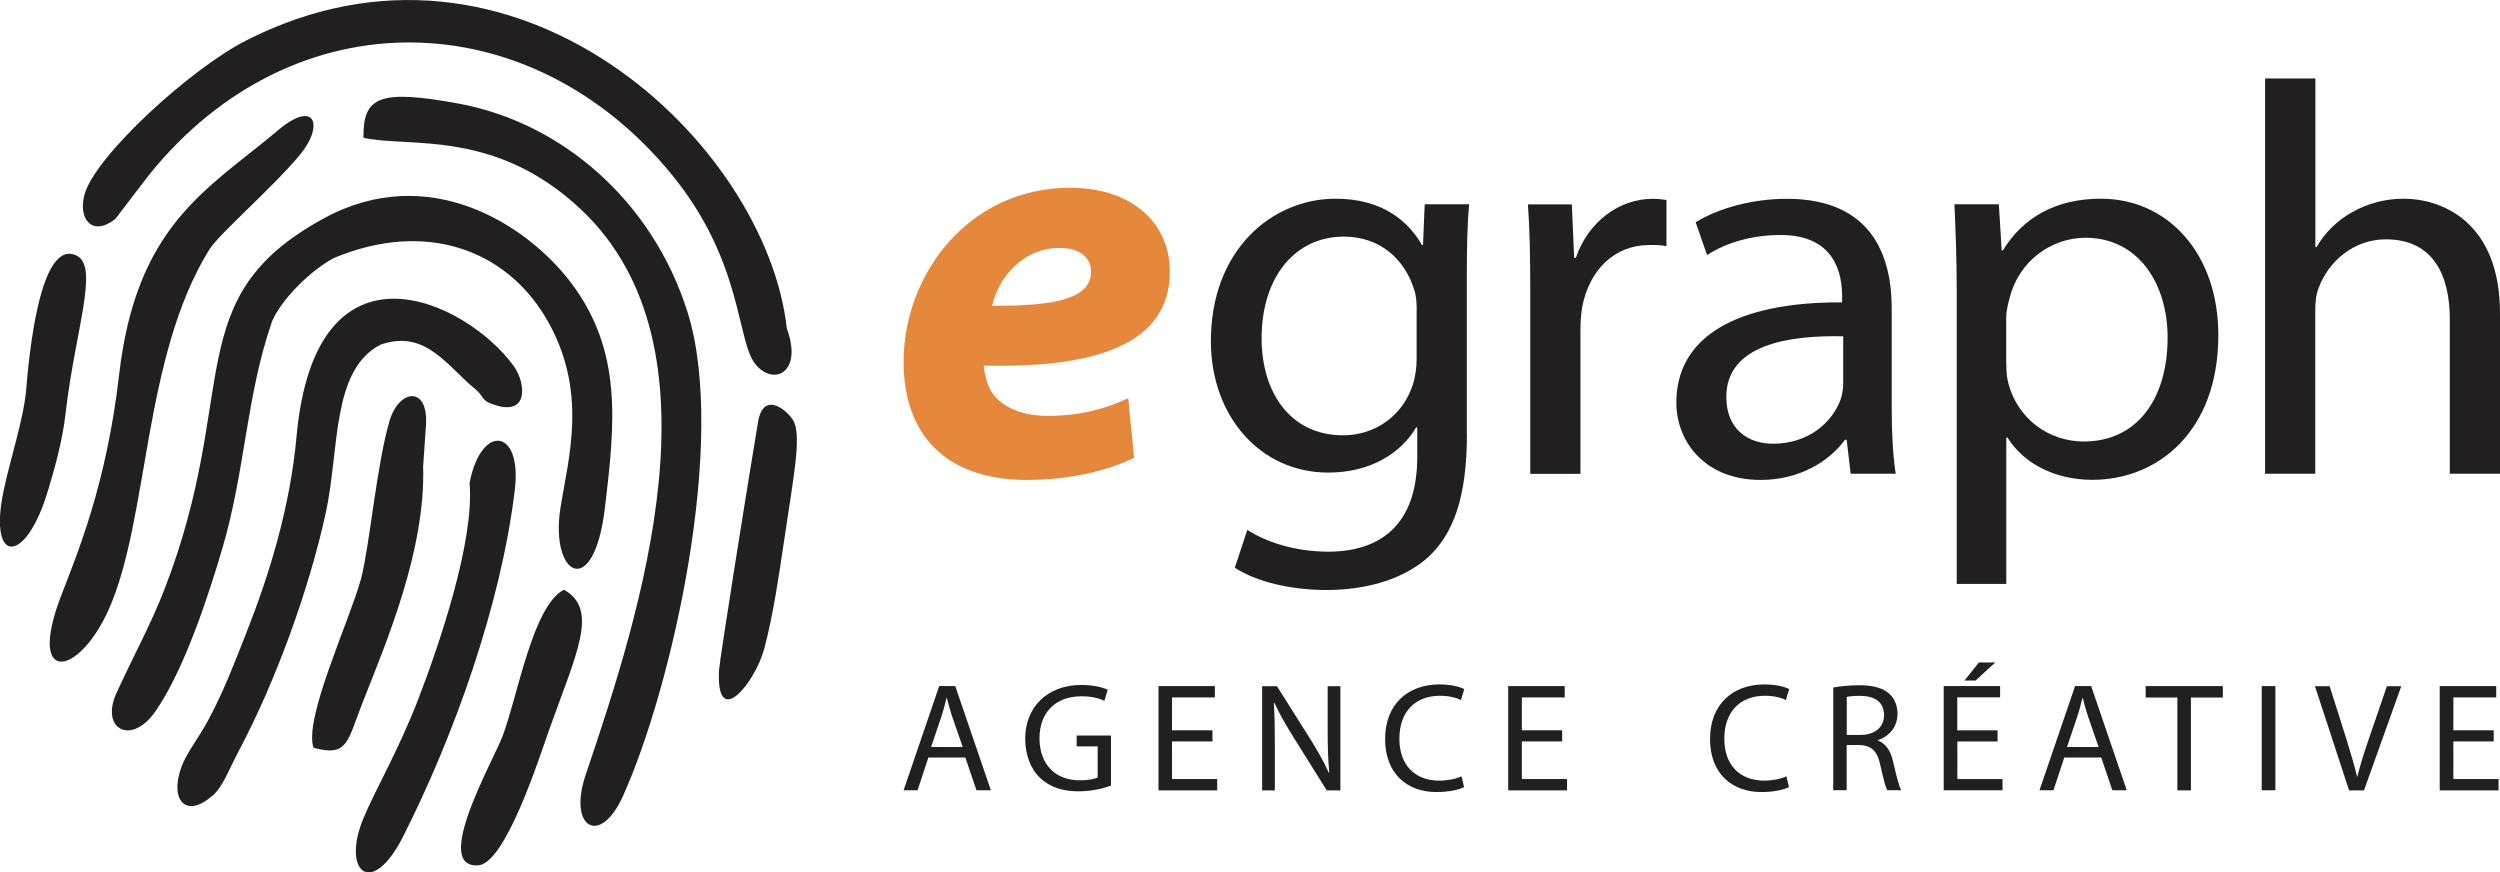
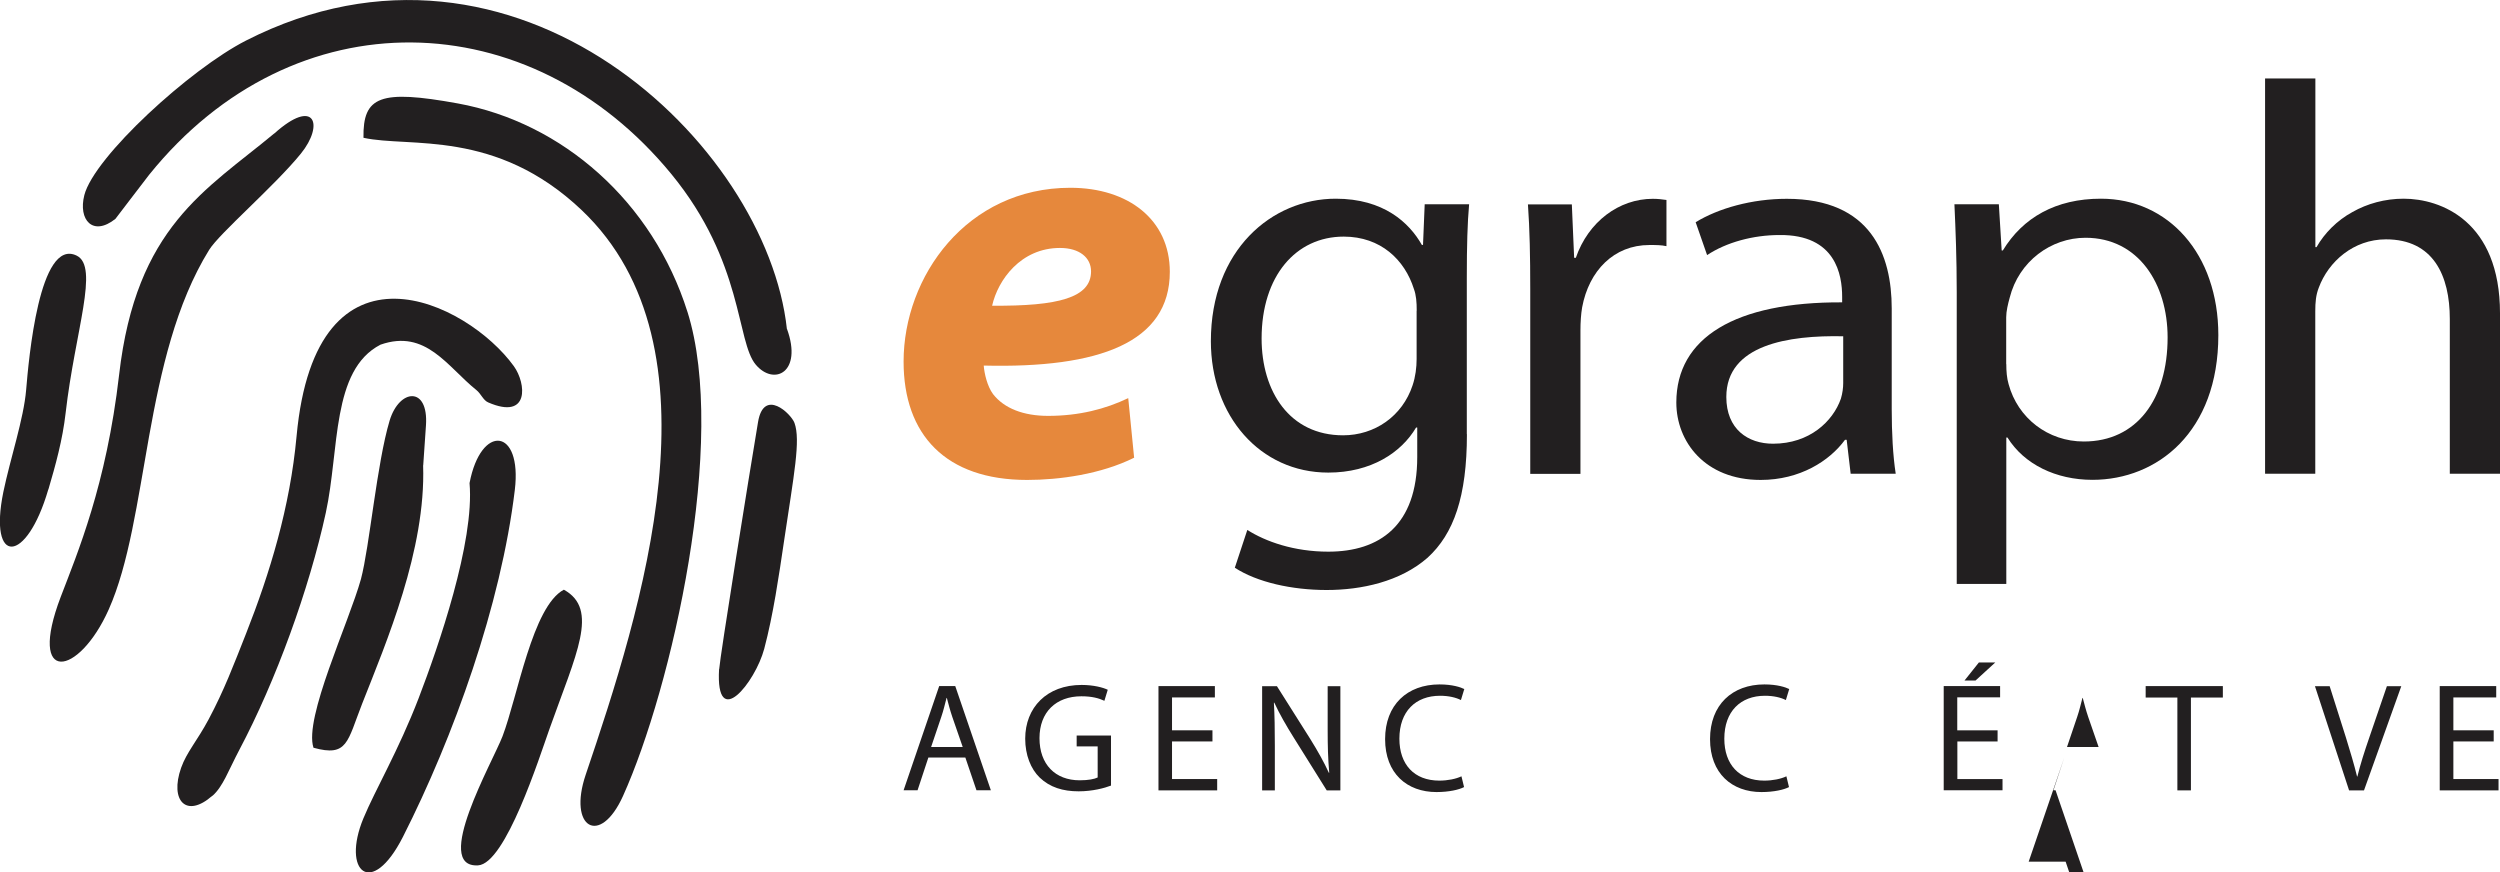
<svg xmlns="http://www.w3.org/2000/svg" id="Livello_2" data-name="Livello 2" viewBox="0 0 238.05 83.07">
  <defs>
    <style>
      .cls-1, .cls-2 {
        fill: #221f20;
      }

      .cls-1, .cls-2, .cls-3 {
        stroke-width: 0px;
      }

      .cls-2 {
        fill-rule: evenodd;
      }

      .cls-3 {
        fill: #e6883c;
      }
    </style>
  </defs>
  <g id="Livello_1-2" data-name="Livello 1">
-     <path class="cls-2" d="M25.89,30.63c.94-2.18,3.67-4.86,5.89-6.06,8.75-3.65,16.29-.78,20.12,5.57,4.23,7.01,2.18,13.6,1.46,18.26-1,6.46,3.19,8.83,4.24-.04.94-7.9,1.74-14.88-3.23-21.44-4.16-5.5-13.52-11.58-23.51-6.14-13.95,7.58-7.86,16.39-15.22,35.39-1.32,3.4-3.16,6.73-4.57,9.87-1.52,3.39,1.43,5.01,3.74,1.68,2.75-3.97,5.07-11.09,6.38-15.56,2.16-7.34,2.27-14.54,4.71-21.54" />
    <path class="cls-2" d="M74.93,31.34c-1.91-17.68-25.87-40.54-51.5-27.48-5.34,2.72-14.46,11.07-15.4,14.72-.6,2.34.8,3.98,2.96,2.26.03-.02,2.7-3.56,3.22-4.21C28.01-.48,50.49.19,63.94,16.59c6.88,8.4,6.16,15.94,8.03,18.14,1.73,2.04,4.47.74,2.97-3.4" />
    <path class="cls-2" d="M65.46,29.7c-3.3-10.48-11.89-18.03-21.86-19.85-7.42-1.35-9.05-.68-8.99,3.27,4.38.97,12.59-.89,20.79,6.9,13.72,13.05,5.68,38.07.37,53.75-1.71,5.05,1.36,6.88,3.55,2.03,4.66-10.33,9.99-33.89,6.14-46.11" />
    <path class="cls-2" d="M20.23,75.78c1-.88,1.51-2.39,2.56-4.38,3.48-6.57,6.64-15.28,8.23-22.56,1.32-6.05.52-13.6,5.21-16.02,4.33-1.52,6.37,2.11,9.13,4.32.45.36.65.98,1.13,1.18,3.95,1.71,3.62-1.81,2.44-3.45-4.42-6.13-18.86-13.22-20.69,6.66-.62,6.77-2.55,13.07-4.81,18.8-1.19,3.01-2.08,5.38-3.56,8.16-1.07,2.01-2.1,3.14-2.62,4.61-1.12,3.17.51,4.85,2.97,2.67" />
    <path class="cls-2" d="M26.11,12.71c-6.5,5.4-13.15,8.87-14.77,22.99-1.21,10.49-3.98,17-5.56,21.14-3.2,8.4,1.7,7.63,4.57,1.2,3.85-8.63,3.23-24,9.56-34.24.99-1.6,6.19-6.04,8.73-9.16,2.25-2.77,1.35-5.41-2.53-1.92" />
    <path class="cls-2" d="M44.71,46c.49,5.6-2.97,15.59-4.85,20.49-1.92,4.99-4.12,8.69-5.26,11.44-2.09,5.05.77,7.66,3.77,1.75,4.83-9.53,9.33-22.06,10.65-33.02.72-5.94-3.23-6.34-4.31-.66" />
    <path class="cls-2" d="M40.3,44.3l.26-3.79c.26-3.77-2.54-3.51-3.46-.46-1.22,4.07-1.91,12-2.73,15.09-1.15,4.14-5.45,13.25-4.52,16.06,3.26.9,3.21-.56,4.64-4.21,2.29-5.82,6.07-14.64,5.8-22.68" />
    <path class="cls-2" d="M68.47,63.72c-.34,5.97,3.44,1.28,4.3-1.94.86-3.25,1.39-6.9,1.89-10.28.94-6.33,1.59-9.57.99-11.23-.32-.87-2.92-3.37-3.47-.08-.89,5.31-3.62,22.34-3.7,23.53" />
    <path class="cls-2" d="M4.61,46.6c.67-2.28,1.35-4.71,1.64-7.28.9-7.84,3.22-13.92,1.05-14.98-3.57-1.74-4.57,9.94-4.81,12.78-.23,2.76-1.51,6.54-2.17,9.72-1.44,7.03,2.19,6.94,4.28-.24" />
    <path class="cls-2" d="M53.69,56.15c-2.99,1.59-4.39,10.15-5.84,13.96-.92,2.4-6.72,12.54-2.33,12.29,2.62-.15,5.84-10.29,6.79-12.96,2.55-7.19,4.77-11.42,1.38-13.29" />
    <path class="cls-3" d="M108,43.58c-3.18,1.58-7.13,2.12-10.2,2.12-7.75,0-11.76-4.3-11.76-11.27,0-8.11,6.02-16.55,15.88-16.55,5.52,0,9.47,3.05,9.47,8,0,6.75-6.74,9.2-17.72,8.93.06.76.33,1.96.89,2.72,1.06,1.36,2.9,2.07,5.24,2.07,2.95,0,5.46-.65,7.63-1.69l.56,5.66ZM100.93,23.61c-3.73,0-5.91,3.05-6.46,5.5,6.3.05,9.42-.76,9.42-3.27,0-1.31-1.11-2.23-2.95-2.23Z" />
    <path class="cls-1" d="M139.68,41.34c0,5.94-1.25,9.49-3.75,11.77-2.61,2.28-6.3,3.07-9.61,3.07s-6.62-.74-8.74-2.12l1.19-3.6c1.74,1.11,4.45,2.07,7.71,2.07,4.88,0,8.47-2.49,8.47-9.01v-2.81h-.11c-1.41,2.39-4.29,4.29-8.36,4.29-6.51,0-11.18-5.41-11.18-12.51,0-8.69,5.81-13.57,11.89-13.57,4.56,0,7,2.28,8.2,4.4h.11l.16-3.87h4.23c-.16,1.8-.22,3.92-.22,7v14.9ZM134.9,29.58c0-.8-.05-1.48-.27-2.07-.87-2.76-3.15-4.98-6.68-4.98-4.56,0-7.82,3.76-7.82,9.7,0,5.04,2.66,9.22,7.76,9.22,2.99,0,5.64-1.8,6.62-4.77.27-.8.38-1.7.38-2.49v-4.61Z" />
    <path class="cls-1" d="M145.71,27.46c0-3.02-.05-5.62-.22-8h4.18l.22,5.09h.16c1.19-3.45,4.12-5.62,7.33-5.62.49,0,.87.05,1.3.11v4.4c-.49-.11-.98-.11-1.63-.11-3.37,0-5.75,2.44-6.4,5.94-.11.64-.16,1.43-.16,2.17v13.68h-4.78v-17.65Z" />
    <path class="cls-1" d="M180.13,38.96c0,2.23.11,4.4.38,6.15h-4.29l-.38-3.23h-.16c-1.47,2.01-4.29,3.82-8.03,3.82-5.32,0-8.03-3.66-8.03-7.37,0-6.2,5.64-9.59,15.79-9.54v-.53c0-2.07-.6-5.94-5.97-5.88-2.5,0-5.05.69-6.89,1.91l-1.09-3.13c2.17-1.33,5.37-2.23,8.68-2.23,8.03,0,9.99,5.35,9.99,10.44v9.59ZM175.51,32.02c-5.21-.11-11.13.8-11.13,5.78,0,3.07,2.06,4.45,4.45,4.45,3.47,0,5.7-2.12,6.46-4.29.16-.53.22-1.06.22-1.48v-4.45Z" />
    <path class="cls-1" d="M186.32,27.83c0-3.29-.11-5.94-.22-8.38h4.23l.27,4.4h.11c1.9-3.13,5.05-4.93,9.34-4.93,6.4,0,11.18,5.25,11.18,12.99,0,9.22-5.81,13.78-11.99,13.78-3.47,0-6.51-1.48-8.09-4.03h-.11v13.94h-4.72v-27.78ZM191.04,34.67c0,.69.05,1.33.22,1.91.87,3.23,3.75,5.46,7.16,5.46,5.05,0,7.98-4.03,7.98-9.91,0-5.09-2.77-9.49-7.82-9.49-3.26,0-6.35,2.23-7.22,5.72-.16.58-.33,1.27-.33,1.86v4.45Z" />
    <path class="cls-1" d="M215.69,7.47h4.78v16.06h.11c.76-1.33,1.95-2.54,3.42-3.34,1.41-.8,3.09-1.27,4.88-1.27,3.53,0,9.17,2.12,9.17,10.92v15.27h-4.78v-14.74c0-4.13-1.57-7.58-6.08-7.58-3.09,0-5.48,2.12-6.4,4.61-.27.69-.33,1.38-.33,2.23v15.48h-4.78V7.47Z" />
    <path class="cls-1" d="M88.4,72.13l-1.03,3.12h-1.33l3.39-9.92h1.53l3.39,9.92h-1.37l-1.06-3.12h-3.52ZM91.67,71.13l-.99-2.86c-.22-.65-.37-1.24-.52-1.81h-.03c-.15.57-.29,1.19-.5,1.8l-.97,2.87h3Z" />
    <path class="cls-1" d="M105.77,74.81c-.57.22-1.72.54-3.06.54-1.5,0-2.74-.38-3.71-1.31-.85-.82-1.38-2.15-1.38-3.7,0-2.96,2.05-5.12,5.37-5.12,1.15,0,2.06.25,2.49.46l-.32,1.05c-.53-.25-1.19-.43-2.19-.43-2.41,0-3.99,1.5-3.99,3.99s1.5,4.01,3.83,4.01c.84,0,1.41-.12,1.71-.27v-2.96h-2v-1.03h3.27v4.77Z" />
    <polygon class="cls-1" points="115.45 70.6 111.6 70.6 111.6 74.18 115.9 74.18 115.9 75.26 110.31 75.26 110.31 65.33 115.68 65.33 115.68 66.41 111.6 66.41 111.6 69.54 115.45 69.54 115.45 70.6" />
    <path class="cls-1" d="M120.18,75.26v-9.92h1.41l3.17,5.02c.72,1.16,1.31,2.21,1.77,3.22h.04c-.12-1.34-.15-2.55-.15-4.09v-4.15h1.21v9.92h-1.3l-3.15-5.04c-.69-1.1-1.35-2.24-1.84-3.31h-.04c.07,1.27.09,2.46.09,4.11v4.24h-1.21Z" />
    <path class="cls-1" d="M139.4,74.95c-.46.24-1.41.47-2.62.47-2.8,0-4.89-1.77-4.89-5.04s2.11-5.21,5.18-5.21c1.22,0,2.02.27,2.36.44l-.32,1.05c-.47-.24-1.16-.41-1.99-.41-2.33,0-3.87,1.49-3.87,4.09,0,2.44,1.4,3.99,3.8,3.99.8,0,1.59-.16,2.11-.41l.25,1.03Z" />
-     <polygon class="cls-1" points="148.75 70.6 144.91 70.6 144.91 74.18 149.21 74.18 149.21 75.26 143.61 75.26 143.61 65.33 148.99 65.33 148.99 66.41 144.91 66.41 144.91 69.54 148.75 69.54 148.75 70.6" />
    <path class="cls-1" d="M170.34,74.95c-.46.24-1.41.47-2.62.47-2.8,0-4.89-1.77-4.89-5.04s2.11-5.21,5.18-5.21c1.22,0,2.02.27,2.36.44l-.32,1.05c-.47-.24-1.16-.41-1.99-.41-2.33,0-3.87,1.49-3.87,4.09,0,2.44,1.4,3.99,3.8,3.99.8,0,1.59-.16,2.11-.41l.25,1.03Z" />
-     <path class="cls-1" d="M174.57,65.46c.65-.12,1.59-.21,2.46-.21,1.37,0,2.27.27,2.87.81.49.44.78,1.12.78,1.9,0,1.3-.82,2.16-1.86,2.52v.04c.75.27,1.21.97,1.44,2,.32,1.38.56,2.34.77,2.72h-1.33c-.16-.29-.38-1.13-.65-2.37-.29-1.37-.84-1.88-2-1.93h-1.21v4.3h-1.28v-9.79ZM175.85,69.98h1.31c1.37,0,2.24-.75,2.24-1.88,0-1.28-.93-1.84-2.28-1.84-.62,0-1.05.04-1.27.1v3.62Z" />
    <path class="cls-1" d="M190.22,70.6h-3.84v3.58h4.3v1.07h-5.6v-9.92h5.37v1.07h-4.08v3.14h3.84v1.06ZM189.99,63.08l-1.88,1.72h-1.05l1.37-1.72h1.56Z" />
-     <path class="cls-1" d="M196.56,72.13l-1.03,3.12h-1.33l3.39-9.92h1.53l3.39,9.92h-1.37l-1.06-3.12h-3.52ZM199.83,71.13l-.99-2.86c-.22-.65-.37-1.24-.52-1.81h-.03c-.15.57-.29,1.19-.5,1.8l-.97,2.87h3Z" />
+     <path class="cls-1" d="M196.56,72.13l-1.03,3.12h-1.33h1.53l3.39,9.92h-1.37l-1.06-3.12h-3.52ZM199.83,71.13l-.99-2.86c-.22-.65-.37-1.24-.52-1.81h-.03c-.15.57-.29,1.19-.5,1.8l-.97,2.87h3Z" />
    <polygon class="cls-1" points="207.33 66.42 204.31 66.42 204.31 65.33 211.66 65.33 211.66 66.42 208.62 66.42 208.62 75.26 207.33 75.26 207.33 66.42" />
-     <rect class="cls-1" x="215.36" y="65.33" width="1.3" height="9.92" />
    <path class="cls-1" d="M223.68,75.26l-3.25-9.92h1.4l1.55,4.89c.41,1.34.78,2.55,1.06,3.71h.03c.28-1.15.68-2.4,1.13-3.7l1.68-4.9h1.37l-3.55,9.92h-1.41Z" />
    <polygon class="cls-1" points="237.45 70.6 233.61 70.6 233.61 74.18 237.91 74.18 237.91 75.26 232.31 75.26 232.31 65.33 237.69 65.33 237.69 66.41 233.61 66.41 233.61 69.54 237.45 69.54 237.45 70.6" />
  </g>
</svg>